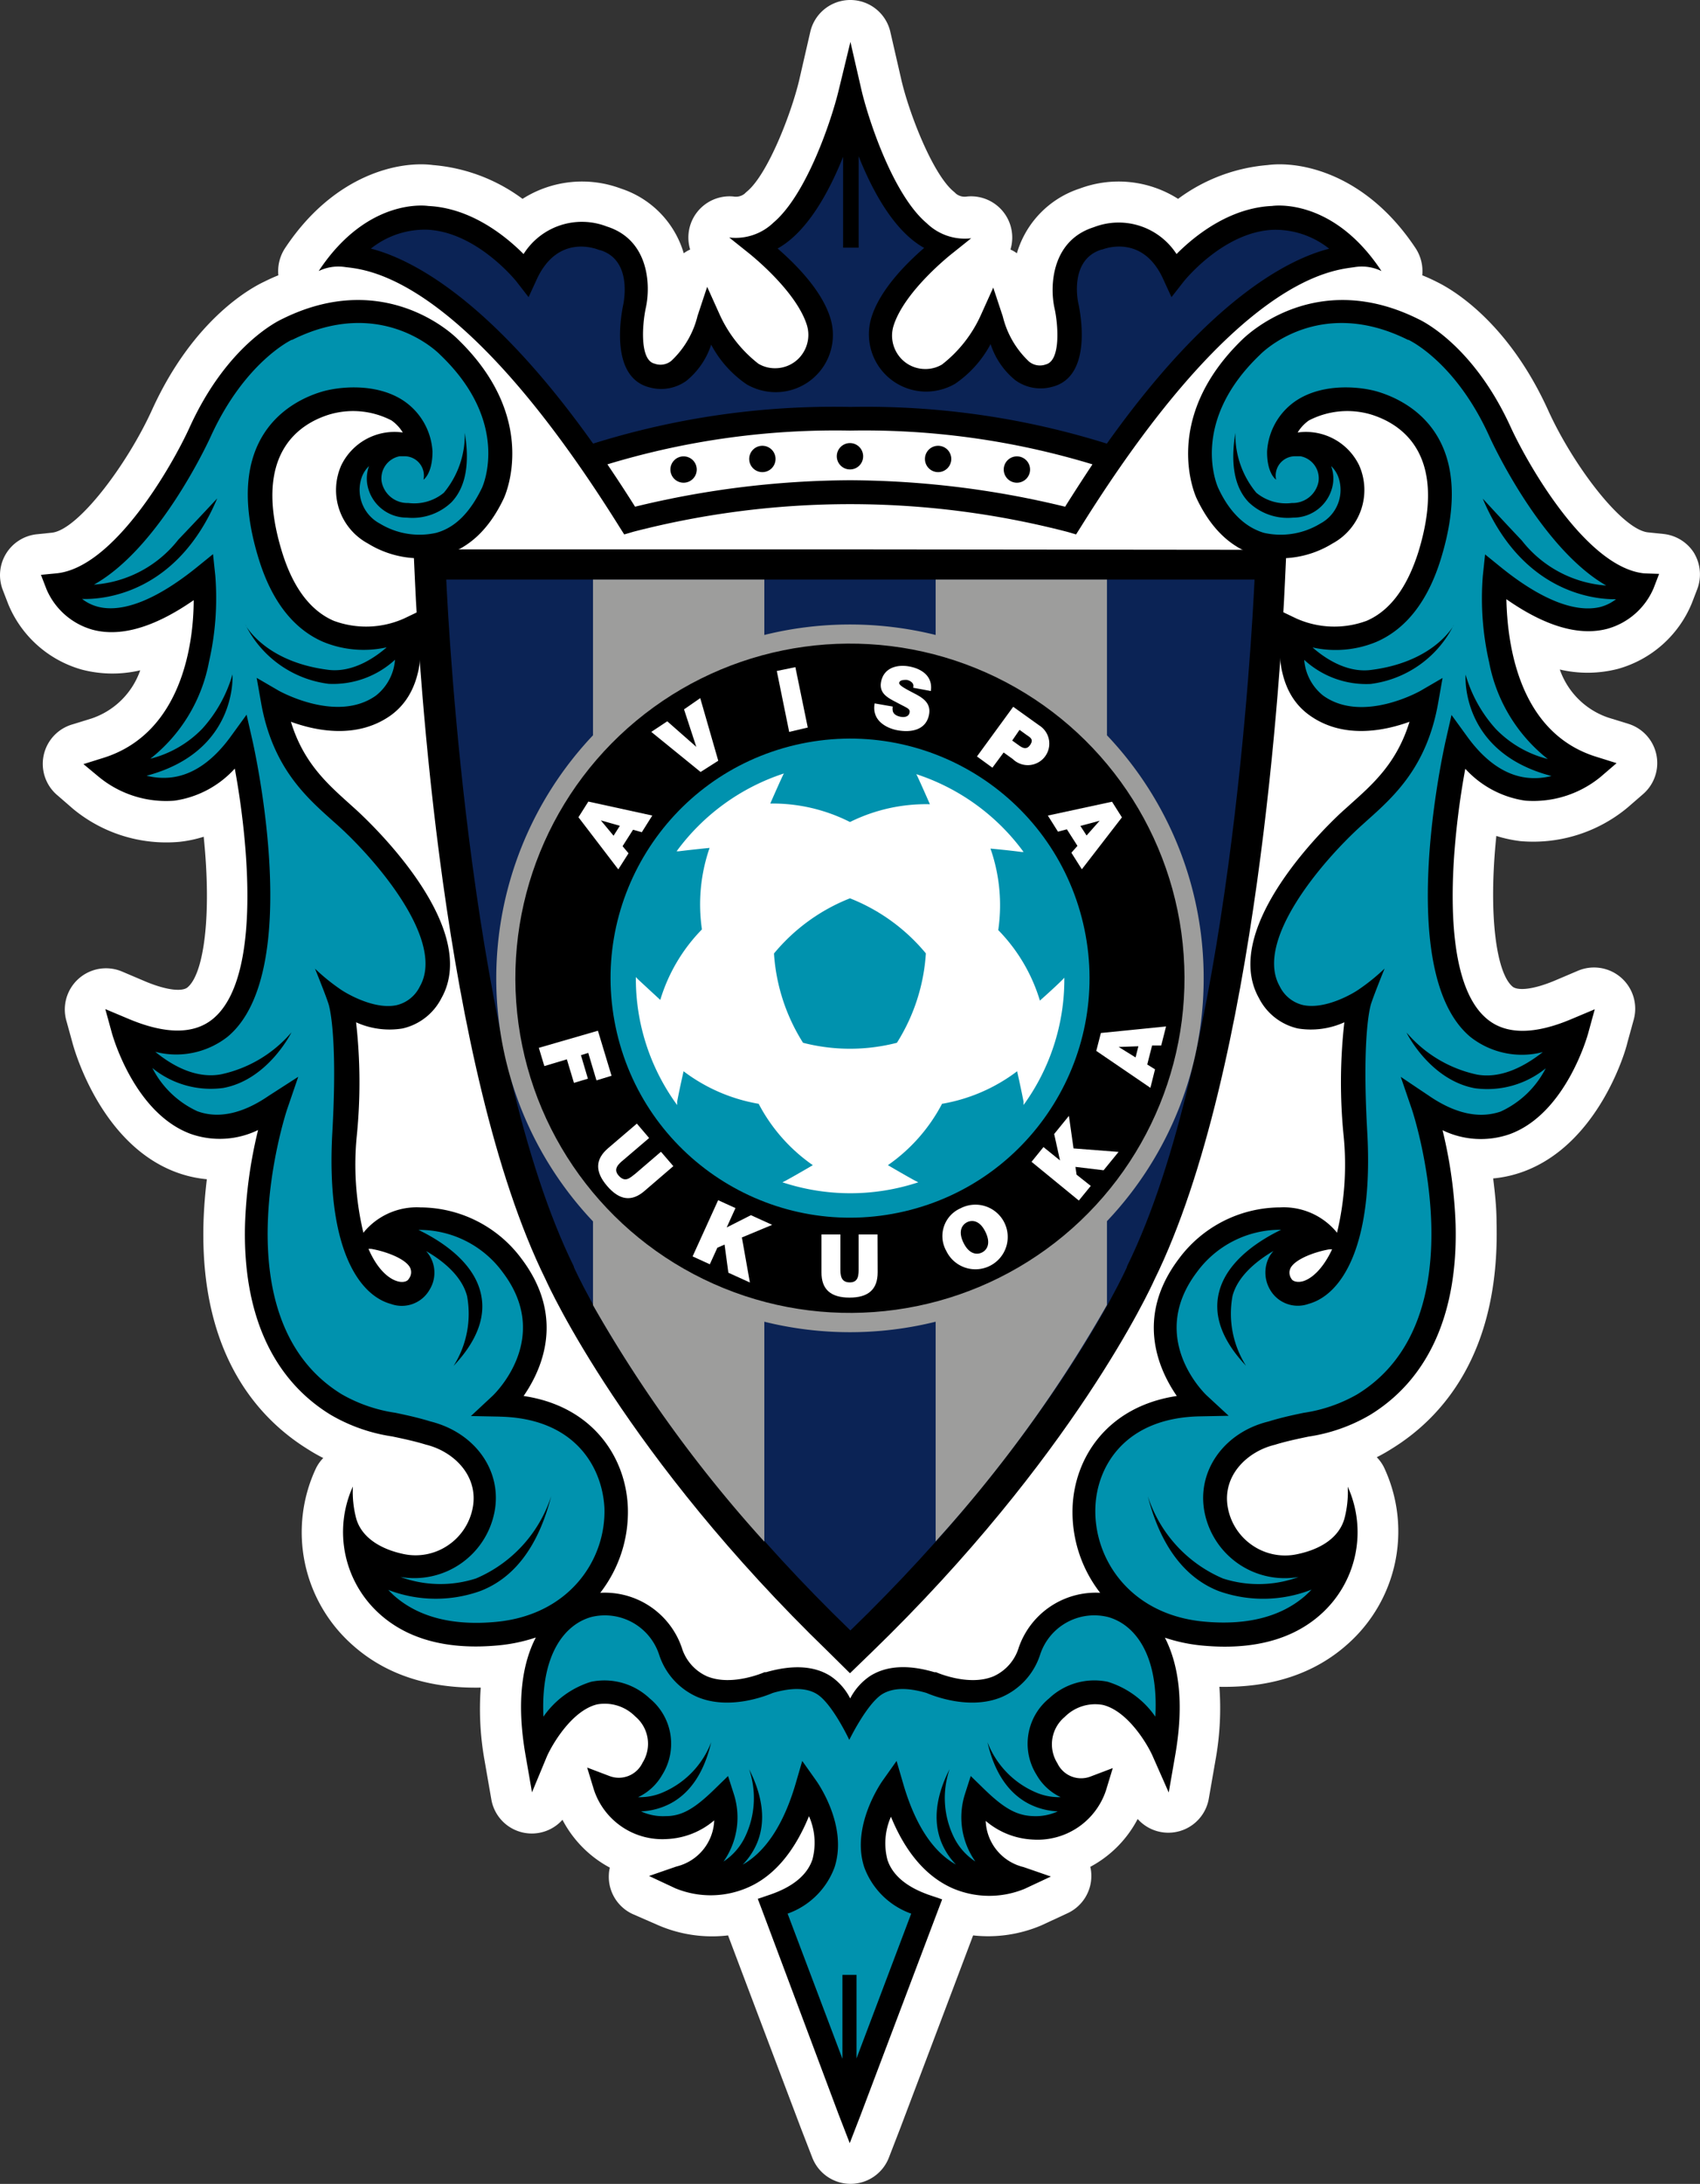
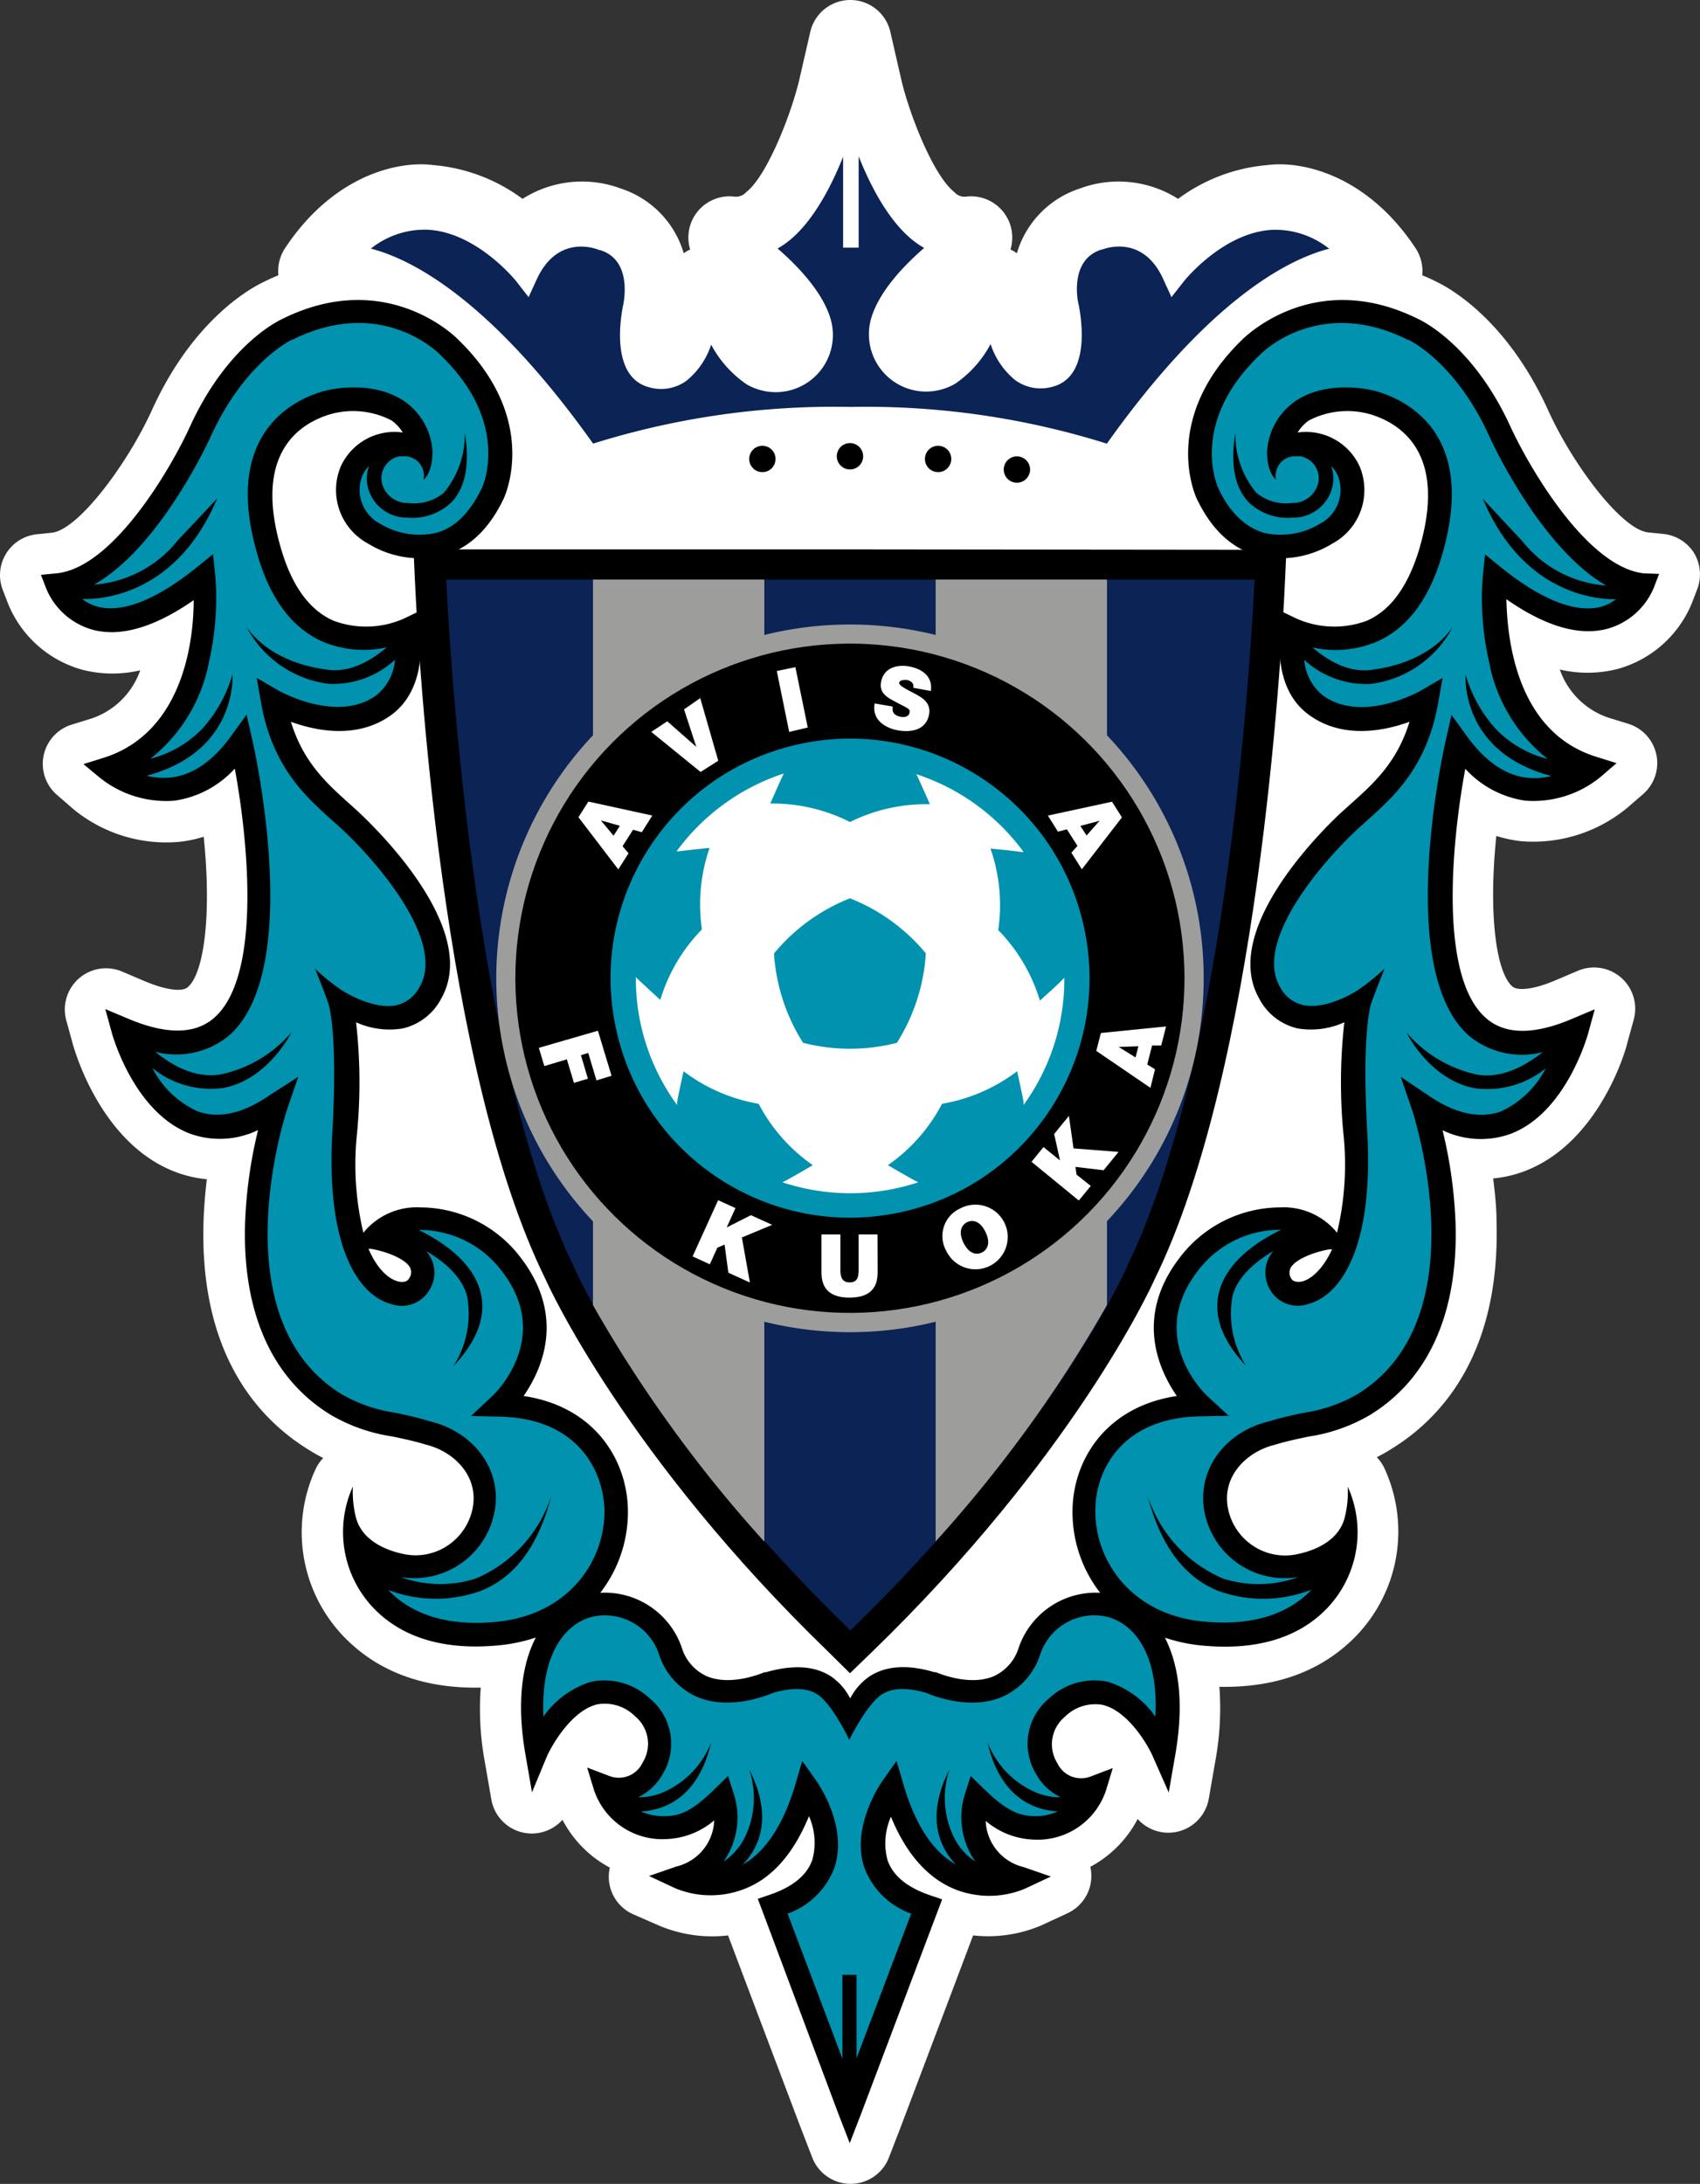
<svg xmlns="http://www.w3.org/2000/svg" xmlns:ns1="http://www.inkscape.org/namespaces/inkscape" xmlns:ns2="http://sodipodi.sourceforge.net/DTD/sodipodi-0.dtd" width="74.369mm" height="95.515mm" viewBox="0 0 74.369 95.515" version="1.1" id="svg14543" ns1:version="1.0.1 (3bc2e813f5, 2020-09-07)" ns2:docname="fukuoka.svg">
  <rect x="0" y="0" width="74.369" height="95.515" fill="#333333" stroke="none" />
  <defs id="defs14537" />
  <ns2:namedview id="base" pagecolor="#ffffff" bordercolor="#666666" borderopacity="1.0" ns1:pageopacity="0.0" ns1:pageshadow="2" ns1:zoom="0.35" ns1:cx="-110.88909" ns1:cy="266.21441" ns1:document-units="mm" ns1:current-layer="layer1" ns1:document-rotation="0" showgrid="false" ns1:window-width="1267" ns1:window-height="728" ns1:window-x="83" ns1:window-y="0" ns1:window-maximized="0" />
  <g ns1:label="Layer 1" ns1:groupmode="layer" id="layer1" transform="translate(-135.173,-77.731)">
    <path class="cls-1" d="m 209.291,101.931 a 1.802,1.802 0 0 0 -1.354,-0.847 l -0.665,-0.069 c -1.147,-0.113 -3.3,-2.955 -4.388,-5.373 -1.852,-4.053 -4.432,-5.388 -4.925,-5.614 l 0.054,0.025 q -0.31,-0.158 -0.621,-0.281 a 1.837,1.837 0 0 0 -0.286,-1.177 c -2.167,-3.275 -5.043,-3.836 -6.486,-3.644 a 7.613,7.613 0 0 0 -3.91,1.477 4.856,4.856 0 0 0 -4.309,-0.448 4.23,4.23 0 0 0 -2.743,2.827 1.601,1.601 0 0 0 -0.281,-0.163 1.802,1.802 0 0 0 -1.891,-2.319 0.611,0.611 0 0 1 -0.492,-0.123 l 0.059,0.064 a 1.477,1.477 0 0 0 -0.177,-0.172 c -0.896,-0.758 -1.911,-3.344 -2.265,-4.841 l -0.492,-2.142 a 1.797,1.797 0 0 0 -3.496,0 l -0.492,2.142 c -0.355,1.477 -1.369,4.083 -2.265,4.841 a 1.477,1.477 0 0 0 -0.177,0.172 l 0.059,-0.064 a 0.611,0.611 0 0 1 -0.492,0.123 1.802,1.802 0 0 0 -1.891,2.319 1.601,1.601 0 0 0 -0.281,0.163 4.23,4.23 0 0 0 -2.743,-2.827 4.856,4.856 0 0 0 -4.309,0.448 7.613,7.613 0 0 0 -3.91,-1.477 c -1.443,-0.192 -4.319,0.369 -6.486,3.644 a 1.837,1.837 0 0 0 -0.286,1.177 q -0.31,0.123 -0.621,0.281 l 0.02,-0.01 c -0.492,0.227 -3.083,1.561 -4.925,5.614 -1.088,2.393 -3.24,5.26 -4.388,5.373 l -0.665,0.069 a 1.797,1.797 0 0 0 -1.477,2.433 l 0.241,0.625 a 4.925,4.925 0 0 0 3.221,2.861 5.309,5.309 0 0 0 2.551,0.03 3.403,3.403 0 0 1 -2.118,2.103 l -0.877,0.271 a 1.797,1.797 0 0 0 -0.65,3.073 l 0.699,0.606 a 6.402,6.402 0 0 0 4.669,1.448 5.496,5.496 0 0 0 1.054,-0.222 c 0.359,3.501 0,6.003 -0.709,6.589 -0.192,0.163 -0.798,0.182 -1.881,-0.276 l -0.985,-0.419 a 1.802,1.802 0 0 0 -2.438,2.132 l 0.281,1.019 c 0.123,0.453 1.305,4.432 4.531,5.629 a 5.235,5.235 0 0 0 1.339,0.305 c -0.074,0.606 -0.128,1.256 -0.148,1.93 -0.153,5.752 2.413,8.554 4.59,9.894 a 7.254,7.254 0 0 0 0.65,0.369 1.738,1.738 0 0 0 -0.325,0.463 6.584,6.584 0 0 0 1.596,7.707 c 1.438,1.29 3.324,1.916 5.619,1.871 a 12.71,12.71 0 0 0 0.172,3.216 l 0.291,1.674 a 1.797,1.797 0 0 0 3.112,0.891 4.989,4.989 0 0 0 2.073,2.093 1.576,1.576 0 0 0 -0.044,0.305 1.797,1.797 0 0 0 1.039,1.724 l 1.138,0.497 a 5.944,5.944 0 0 0 3.038,0.438 c 0.689,1.832 3.186,8.431 3.186,8.431 l 0.492,1.271 a 1.797,1.797 0 0 0 3.364,0 l 0.492,-1.271 c 0,0 2.497,-6.599 3.186,-8.431 a 5.944,5.944 0 0 0 2.984,-0.438 l 1.147,-0.532 a 1.797,1.797 0 0 0 1.039,-1.724 1.576,1.576 0 0 0 -0.044,-0.305 4.989,4.989 0 0 0 2.073,-2.093 1.797,1.797 0 0 0 3.112,-0.891 l 0.291,-1.674 a 12.71,12.71 0 0 0 0.172,-3.216 c 2.295,0.044 4.176,-0.581 5.614,-1.871 a 6.584,6.584 0 0 0 1.596,-7.707 1.738,1.738 0 0 0 -0.325,-0.463 7.254,7.254 0 0 0 0.65,-0.369 c 2.177,-1.339 4.742,-4.142 4.59,-9.894 0,-0.675 -0.074,-1.325 -0.148,-1.93 a 5.235,5.235 0 0 0 1.339,-0.305 c 3.231,-1.197 4.432,-5.176 4.531,-5.629 l 0.281,-1.019 a 1.802,1.802 0 0 0 -2.438,-2.132 l -0.985,0.419 c -1.083,0.458 -1.689,0.438 -1.881,0.276 -0.699,-0.586 -1.069,-3.088 -0.709,-6.589 a 5.91,5.91 0 0 0 1.054,0.227 6.456,6.456 0 0 0 4.669,-1.453 l 0.699,-0.606 a 1.797,1.797 0 0 0 -0.65,-3.073 l -0.877,-0.271 a 3.403,3.403 0 0 1 -2.118,-2.103 5.309,5.309 0 0 0 2.551,-0.03 4.925,4.925 0 0 0 3.221,-2.861 l 0.241,-0.625 a 1.817,1.817 0 0 0 -0.133,-1.566 z" id="path13172" style="fill:#ffffff;stroke-width:0.492" />
    <path d="m 207.104,102.808 c -2.516,-0.251 -5.072,-4.718 -5.846,-6.402 -1.63,-3.57 -3.861,-4.639 -4.043,-4.723 -4.408,-2.191 -7.387,0.621 -7.638,0.842 v 0 c -3.654,3.492 -2.118,6.87 -2.054,7.008 0.64,1.349 1.532,2.187 2.659,2.497 a 4.329,4.329 0 0 0 3.28,-0.527 2.659,2.659 0 0 0 1.172,-3.413 2.585,2.585 0 0 0 -2.694,-1.443 1.758,1.758 0 0 1 0.492,-0.527 3.649,3.649 0 0 1 2.733,-0.256 c 1.335,0.419 3.373,1.753 2.049,6.033 -0.492,1.536 -1.231,2.541 -2.251,2.984 a 4.073,4.073 0 0 1 -3.068,-0.094 l -0.67,-0.32 -0.059,0.744 c -0.143,1.832 0.281,3.073 1.285,3.797 1.477,1.064 3.285,0.689 4.383,0.291 -0.547,1.778 -1.561,2.689 -2.551,3.575 l -0.256,0.231 c -0.571,0.492 -5.54,5.156 -3.777,8.283 a 2.536,2.536 0 0 0 1.704,1.325 3.541,3.541 0 0 0 2.029,-0.271 23.402,23.402 0 0 0 -0.035,4.925 12.804,12.804 0 0 1 -0.286,4.284 l -0.03,-0.044 a 3.004,3.004 0 0 0 -2.462,-1.069 5.54,5.54 0 0 0 -4.432,2.255 c -1.916,2.541 -0.886,4.831 -0.084,5.993 -3.034,0.458 -4.481,2.694 -4.56,4.88 a 5.762,5.762 0 0 0 1.207,3.728 3.565,3.565 0 0 0 -3.561,2.393 2.014,2.014 0 0 1 -1.108,1.261 c -1.093,0.453 -2.497,-0.177 -2.512,-0.182 h -0.035 -0.035 c -1.147,-0.34 -2.093,-0.286 -2.807,0.163 a 2.63,2.63 0 0 0 -0.877,0.985 2.576,2.576 0 0 0 -0.872,-0.985 c -0.714,-0.448 -1.66,-0.492 -2.807,-0.163 h -0.035 -0.035 c 0,0 -1.418,0.635 -2.512,0.182 a 2.014,2.014 0 0 1 -1.108,-1.261 3.561,3.561 0 0 0 -3.565,-2.393 5.762,5.762 0 0 0 1.207,-3.728 c -0.079,-2.187 -1.527,-4.432 -4.56,-4.88 0.803,-1.162 1.832,-3.447 -0.084,-5.993 a 5.535,5.535 0 0 0 -4.432,-2.255 3.004,3.004 0 0 0 -2.462,1.069 l -0.03,0.044 a 12.804,12.804 0 0 1 -0.286,-4.284 23.402,23.402 0 0 0 -0.035,-4.925 3.541,3.541 0 0 0 2.029,0.271 2.536,2.536 0 0 0 1.704,-1.325 c 1.763,-3.127 -3.201,-7.766 -3.777,-8.283 l -0.256,-0.231 c -0.985,-0.886 -2.004,-1.797 -2.551,-3.575 1.098,0.399 2.901,0.773 4.383,-0.291 0.985,-0.724 1.428,-1.97 1.285,-3.797 l -0.059,-0.744 -0.67,0.32 a 4.073,4.073 0 0 1 -3.068,0.094 c -1.019,-0.443 -1.773,-1.448 -2.251,-2.984 -1.325,-4.28 0.714,-5.614 2.049,-6.033 a 3.649,3.649 0 0 1 2.733,0.256 1.758,1.758 0 0 1 0.492,0.527 2.585,2.585 0 0 0 -2.694,1.443 2.659,2.659 0 0 0 1.172,3.413 4.329,4.329 0 0 0 3.28,0.527 c 1.128,-0.31 2.019,-1.147 2.659,-2.497 0.064,-0.138 1.601,-3.516 -2.054,-7.008 v 0 c -0.227,-0.222 -3.231,-3.034 -7.638,-0.842 -0.182,0.084 -2.413,1.152 -4.043,4.723 -0.773,1.704 -3.329,6.171 -5.846,6.402 l -0.665,0.064 0.241,0.625 a 3.103,3.103 0 0 0 2.009,1.773 c 1.236,0.335 2.723,-0.103 4.432,-1.29 0,1.842 -0.492,5.806 -3.94,6.894 l -0.882,0.276 0.675,0.561 a 4.634,4.634 0 0 0 3.3,1.039 4.403,4.403 0 0 0 2.645,-1.404 c 0.586,3.162 1.187,9.155 -0.941,10.933 -0.832,0.699 -2.093,0.699 -3.738,0 l -0.985,-0.414 0.281,1.024 c 0.039,0.143 0.985,3.516 3.447,4.432 a 3.836,3.836 0 0 0 2.955,-0.167 20.063,20.063 0 0 0 -0.571,4.137 c -0.103,3.876 1.192,6.752 3.738,8.313 a 7.481,7.481 0 0 0 2.694,0.95 c 0.492,0.103 0.985,0.207 1.477,0.359 v 0 0 c 1.211,0.291 2.339,1.369 2.044,2.802 a 2.546,2.546 0 0 1 -1.093,1.615 2.521,2.521 0 0 1 -1.921,0.369 c -0.985,-0.207 -1.827,-0.704 -2.073,-1.546 a 4.575,4.575 0 0 1 -0.148,-1.408 4.816,4.816 0 0 0 1.182,5.585 c 1.261,1.128 3.024,1.566 5.176,1.364 a 7.259,7.259 0 0 0 1.645,-0.345 c -0.591,1.138 -0.852,2.802 -0.458,5.097 l 0.291,1.674 0.65,-1.566 c 0.241,-0.547 1.108,-2.019 2.201,-2.28 a 1.876,1.876 0 0 1 1.665,0.527 1.556,1.556 0 0 1 0.32,2.024 1.147,1.147 0 0 1 -1.438,0.586 l -0.985,-0.374 0.3,0.985 a 3.152,3.152 0 0 0 3.186,2.142 3.413,3.413 0 0 0 2.073,-0.818 2.162,2.162 0 0 1 -1.655,2.019 l -1.197,0.414 1.147,0.537 a 4.058,4.058 0 0 0 3.181,-0.035 c 1.133,-0.492 2.029,-1.556 2.669,-3.117 a 2.861,2.861 0 0 1 0.153,1.886 c -0.227,0.689 -0.867,1.216 -1.901,1.561 l -0.492,0.167 0.187,0.492 3.344,8.923 0.492,1.271 0.492,-1.271 3.364,-8.899 0.187,-0.492 -0.492,-0.167 c -1.034,-0.345 -1.674,-0.872 -1.901,-1.561 a 2.861,2.861 0 0 1 0.153,-1.886 c 0.64,1.561 1.536,2.605 2.669,3.117 a 4.058,4.058 0 0 0 3.181,0.035 l 1.147,-0.537 -1.197,-0.414 a 2.162,2.162 0 0 1 -1.655,-2.019 3.413,3.413 0 0 0 2.073,0.817 3.152,3.152 0 0 0 3.186,-2.142 l 0.3,-0.985 -0.985,0.374 a 1.147,1.147 0 0 1 -1.438,-0.586 1.556,1.556 0 0 1 0.32,-2.024 1.876,1.876 0 0 1 1.665,-0.527 c 1.093,0.261 1.97,1.733 2.201,2.28 l 0.685,1.551 0.291,-1.674 c 0.394,-2.295 0.133,-3.94 -0.458,-5.097 a 7.215,7.215 0 0 0 1.64,0.345 c 2.152,0.202 3.915,-0.236 5.176,-1.364 a 4.816,4.816 0 0 0 1.182,-5.585 4.575,4.575 0 0 1 -0.148,1.408 c -0.246,0.842 -1.064,1.339 -2.073,1.546 a 2.521,2.521 0 0 1 -1.921,-0.369 2.546,2.546 0 0 1 -1.093,-1.615 c -0.295,-1.433 0.832,-2.512 2.044,-2.802 v 0 0 c 0.492,-0.153 0.985,-0.256 1.477,-0.359 a 7.481,7.481 0 0 0 2.694,-0.95 c 2.546,-1.561 3.841,-4.432 3.738,-8.313 a 20.063,20.063 0 0 0 -0.571,-4.137 3.836,3.836 0 0 0 2.955,0.167 c 2.433,-0.901 3.383,-4.275 3.423,-4.432 l 0.281,-1.024 -0.985,0.414 c -1.645,0.704 -2.906,0.704 -3.738,0 -2.127,-1.778 -1.527,-7.771 -0.941,-10.933 a 4.403,4.403 0 0 0 2.62,1.394 4.634,4.634 0 0 0 3.3,-1.039 l 0.699,-0.601 -0.881,-0.276 c -3.447,-1.064 -3.9,-5.028 -3.94,-6.894 1.699,1.187 3.186,1.625 4.432,1.29 a 3.103,3.103 0 0 0 2.009,-1.773 l 0.241,-0.625 z m -54.048,30.853 c -0.064,0.128 -0.276,0.172 -0.492,0.108 -0.389,-0.108 -0.886,-0.527 -1.271,-1.418 h 0.108 c 0.586,0.094 1.507,0.414 1.714,0.827 a 0.458,0.458 0 0 1 -0.059,0.483 z m 39.106,0.108 c -0.231,0.064 -0.443,0 -0.492,-0.108 a 0.458,0.458 0 0 1 -0.044,-0.463 c 0.207,-0.414 1.128,-0.734 1.714,-0.827 h 0.108 c -0.409,0.872 -0.901,1.29 -1.285,1.399 z" id="path13174" style="stroke-width:0.492" />
    <path d="M 193.482,101.468 Z" id="path13176" style="stroke-width:0.492" />
    <path d="M 151.254,101.483 Z" id="path13178" style="stroke-width:0.492" />
    <path class="cls-2" d="m 200.047,99.548 c 0,0 0.872,0.95 1.699,1.822 a 5.156,5.156 0 0 0 3.693,1.97 c -2.866,-1.645 -5.013,-6.299 -5.112,-6.525 -1.477,-3.265 -3.516,-4.211 -3.536,-4.22 h -0.025 c -3.876,-1.935 -6.363,0.537 -6.466,0.645 v 0 0 c -3.103,2.955 -1.886,5.717 -1.837,5.826 0.492,1.069 1.182,1.724 2.004,1.97 a 3.329,3.329 0 0 0 2.462,-0.404 v 0 0 a 1.669,1.669 0 0 0 0.768,-2.098 1.33,1.33 0 0 0 -0.291,-0.419 1.601,1.601 0 0 1 0.079,0.778 1.753,1.753 0 0 1 -1.748,1.477 2.462,2.462 0 0 1 -1.935,-0.67 c -0.616,-0.64 -0.813,-1.66 -0.586,-3.038 a 3.974,3.974 0 0 0 0.916,2.62 2.039,2.039 0 0 0 1.556,0.448 1.147,1.147 0 0 0 1.167,-0.941 0.985,0.985 0 0 0 -0.788,-1.103 h -0.256 a 0.847,0.847 0 0 0 -0.813,1.024 c 0,0 -0.404,-0.261 -0.394,-1.236 a 2.876,2.876 0 0 1 1.28,-2.226 c 1.226,-0.803 2.891,-0.596 3.6,-0.374 1.364,0.424 4.368,1.97 2.718,7.313 -0.566,1.832 -1.512,3.048 -2.812,3.615 a 4.649,4.649 0 0 1 -2.797,0.246 c 0.468,0.414 1.448,1.123 2.546,0.985 2.403,-0.3 3.359,-1.536 3.585,-1.881 a 0.581,0.581 0 0 1 0.054,-0.094 l -0.054,0.094 a 4.723,4.723 0 0 1 -3.59,2.492 3.999,3.999 0 0 1 -2.906,-1.054 2.211,2.211 0 0 0 0.832,1.566 c 1.719,1.231 4.24,-0.202 4.265,-0.217 l 0.955,-0.556 -0.192,1.088 c -0.492,2.807 -1.945,4.102 -3.107,5.141 l -0.256,0.231 c -1.724,1.561 -4.688,5.043 -3.57,7.023 a 1.522,1.522 0 0 0 1.019,0.822 c 1.069,0.227 2.384,-0.64 2.393,-0.65 a 8.786,8.786 0 0 0 1.177,-0.946 c 0,0 -0.463,1.138 -0.591,1.541 0,0 -0.419,1.182 -0.167,5.624 0.276,4.925 -1.098,7.096 -2.566,7.5 a 1.399,1.399 0 0 1 -1.689,-0.625 1.477,1.477 0 0 1 -0.049,-1.399 1.477,1.477 0 0 1 0.202,-0.291 c -0.739,0.433 -1.566,1.103 -1.793,1.97 a 4.26,4.26 0 0 0 0.591,3.053 c -1.039,-1.103 -1.438,-2.182 -1.182,-3.211 0.345,-1.404 1.822,-2.305 2.718,-2.738 h -0.064 a 4.521,4.521 0 0 0 -3.625,1.857 c -2.182,2.891 0.355,5.328 0.463,5.417 l 0.931,0.862 -1.266,0.025 c -3.265,0.064 -4.501,2.182 -4.565,3.979 -0.084,2.26 1.527,4.703 4.757,4.998 1.861,0.172 3.344,-0.202 4.403,-1.113 a 4.078,4.078 0 0 0 0.295,-0.286 5.791,5.791 0 0 1 -4.058,0.064 c -1.477,-0.576 -2.546,-1.97 -3.103,-4.147 a 5.88,5.88 0 0 0 3.285,3.595 5.077,5.077 0 0 0 3.309,-0.064 3.575,3.575 0 0 1 -4.107,-2.807 c -0.369,-1.802 0.832,-3.516 2.792,-3.994 0.522,-0.163 1.039,-0.276 1.536,-0.379 a 6.658,6.658 0 0 0 2.344,-0.808 v 0 0 c 5.417,-3.314 2.428,-12.361 2.398,-12.449 l -0.492,-1.438 1.261,0.847 c 1.157,0.783 2.201,0.985 3.112,0.67 a 4.166,4.166 0 0 0 1.97,-1.891 4.048,4.048 0 0 1 -3.103,0.872 c -1.926,-0.355 -2.955,-2.349 -2.984,-2.433 a 5.589,5.589 0 0 0 3.083,1.837 c 0.891,0.158 1.866,-0.192 2.876,-0.985 a 3.639,3.639 0 0 1 -3.171,-0.665 c -3.354,-2.807 -1.167,-12.563 -1.074,-12.976 l 0.251,-1.103 0.665,0.916 c 0.788,1.098 1.674,1.714 2.625,1.827 a 3.004,3.004 0 0 0 1.083,-0.074 c -3.989,-1.039 -3.762,-4.378 -3.757,-4.432 a 6.008,6.008 0 0 0 1.32,2.374 4.787,4.787 0 0 0 2.275,1.315 7.052,7.052 0 0 1 -2.566,-4.235 12.513,12.513 0 0 1 -0.276,-3.777 l 0.099,-0.936 0.729,0.591 c 1.738,1.399 3.226,1.97 4.309,1.709 a 1.921,1.921 0 0 0 0.689,-0.34 c -0.985,0.015 -4.107,-0.315 -5.826,-4.393 z" id="path13180" style="fill:#0092ae;stroke-width:0.492" />
    <path class="cls-2" d="m 157.04,139.688 -1.266,-0.025 0.931,-0.867 c 0.108,-0.099 2.645,-2.536 0.463,-5.417 a 4.521,4.521 0 0 0 -3.625,-1.857 h -0.064 c 0.896,0.433 2.374,1.335 2.718,2.738 0.256,1.029 -0.143,2.108 -1.182,3.211 a 4.26,4.26 0 0 0 0.591,-3.053 c -0.227,-0.877 -1.054,-1.546 -1.793,-1.97 a 1.413,1.413 0 0 1 0.153,1.689 1.399,1.399 0 0 1 -1.689,0.625 c -1.477,-0.404 -2.842,-2.585 -2.566,-7.5 0.251,-4.432 -0.167,-5.624 -0.167,-5.624 -0.128,-0.404 -0.591,-1.541 -0.591,-1.541 a 8.786,8.786 0 0 0 1.177,0.946 c 0,0 1.325,0.877 2.393,0.65 a 1.522,1.522 0 0 0 1.019,-0.822 c 1.118,-1.97 -1.847,-5.461 -3.57,-7.023 l -0.271,-0.241 c -1.162,-1.039 -2.61,-2.334 -3.107,-5.141 l -0.192,-1.088 0.955,0.556 c 0,0 2.546,1.448 4.265,0.217 a 2.211,2.211 0 0 0 0.832,-1.566 3.999,3.999 0 0 1 -2.906,1.054 4.723,4.723 0 0 1 -3.59,-2.492 l -0.054,-0.094 a 0.581,0.581 0 0 1 0.054,0.094 c 0.227,0.345 1.182,1.581 3.585,1.881 1.098,0.133 2.078,-0.576 2.546,-0.985 a 4.649,4.649 0 0 1 -2.782,-0.241 c -1.3,-0.566 -2.246,-1.783 -2.812,-3.615 -1.65,-5.324 1.354,-6.894 2.718,-7.313 0.709,-0.222 2.379,-0.428 3.6,0.374 a 2.876,2.876 0 0 1 1.28,2.226 c 0,0.985 -0.394,1.236 -0.394,1.236 a 0.847,0.847 0 0 0 -0.813,-1.024 h -0.231 a 0.985,0.985 0 0 0 -0.788,1.103 1.147,1.147 0 0 0 1.167,0.941 2.039,2.039 0 0 0 1.556,-0.448 3.974,3.974 0 0 0 0.916,-2.62 c 0.227,1.379 0.029,2.398 -0.586,3.038 a 2.462,2.462 0 0 1 -1.935,0.67 1.753,1.753 0 0 1 -1.748,-1.477 1.601,1.601 0 0 1 0.079,-0.778 1.33,1.33 0 0 0 -0.291,0.419 1.669,1.669 0 0 0 0.768,2.098 v 0 0 a 3.329,3.329 0 0 0 2.462,0.404 c 0.827,-0.227 1.477,-0.882 2.004,-1.97 0.049,-0.108 1.266,-2.866 -1.837,-5.826 v 0 0 c -0.103,-0.108 -2.59,-2.581 -6.466,-0.645 h -0.025 c 0,0 -2.044,0.955 -3.536,4.22 -0.103,0.227 -2.246,4.88 -5.112,6.486 a 5.156,5.156 0 0 0 3.693,-1.97 c 0.817,-0.852 1.699,-1.802 1.699,-1.802 -1.719,4.078 -4.841,4.432 -5.91,4.398 a 1.921,1.921 0 0 0 0.689,0.34 c 1.083,0.281 2.571,-0.31 4.309,-1.709 l 0.729,-0.591 0.099,0.936 a 12.513,12.513 0 0 1 -0.276,3.777 7.052,7.052 0 0 1 -2.566,4.235 4.787,4.787 0 0 0 2.275,-1.315 6.008,6.008 0 0 0 1.32,-2.374 c 0,0.035 0.231,3.373 -3.757,4.432 a 3.004,3.004 0 0 0 1.083,0.074 c 0.95,-0.113 1.837,-0.729 2.625,-1.827 l 0.665,-0.916 0.251,1.103 c 0.094,0.414 2.28,10.169 -1.074,12.976 a 3.639,3.639 0 0 1 -3.171,0.665 c 0.985,0.803 1.97,1.152 2.876,0.985 a 5.589,5.589 0 0 0 3.083,-1.837 c -0.044,0.084 -1.059,2.078 -2.984,2.433 a 4.048,4.048 0 0 1 -3.103,-0.872 4.166,4.166 0 0 0 1.97,1.891 c 0.911,0.335 1.97,0.113 3.112,-0.67 l 1.3,-0.837 -0.492,1.438 c -0.029,0.089 -3.014,9.135 2.398,12.449 v 0 0 a 6.658,6.658 0 0 0 2.344,0.808 c 0.492,0.103 1.014,0.217 1.536,0.379 1.97,0.492 3.162,2.191 2.792,3.994 a 3.575,3.575 0 0 1 -4.107,2.807 5.077,5.077 0 0 0 3.309,0.064 5.88,5.88 0 0 0 3.285,-3.595 c -0.556,2.177 -1.601,3.57 -3.103,4.147 a 5.791,5.791 0 0 1 -4.023,-0.049 4.078,4.078 0 0 0 0.295,0.286 c 1.059,0.911 2.541,1.285 4.403,1.113 3.231,-0.295 4.841,-2.738 4.757,-4.998 -0.099,-1.797 -1.315,-3.915 -4.58,-3.979 z" id="path13182" style="fill:#0092ae;stroke-width:0.492" />
    <path class="cls-2" d="m 183.628,148.449 a 2.492,2.492 0 0 0 -2.955,1.655 3.038,3.038 0 0 1 -1.684,1.852 c -1.399,0.581 -2.999,-0.059 -3.285,-0.182 -0.842,-0.246 -1.477,-0.227 -1.94,0.054 -0.675,0.428 -1.438,1.999 -1.438,1.999 0,0 -0.734,-1.571 -1.408,-1.999 -0.448,-0.281 -1.098,-0.3 -1.94,-0.054 -0.286,0.123 -1.886,0.763 -3.285,0.182 a 3.038,3.038 0 0 1 -1.684,-1.852 2.497,2.497 0 0 0 -2.955,-1.655 c -1.167,0.315 -2.236,1.63 -2.108,4.363 a 3.94,3.94 0 0 1 2.088,-1.527 2.886,2.886 0 0 1 2.561,0.729 2.561,2.561 0 0 1 0.552,3.334 2.388,2.388 0 0 1 -1.059,0.985 2.546,2.546 0 0 0 1.143,-0.236 3.905,3.905 0 0 0 2.054,-2.167 c -0.305,1.305 -0.901,2.206 -1.773,2.674 a 3.043,3.043 0 0 1 -1.295,0.35 2.29,2.29 0 0 0 1.083,0.207 c 0.709,0 1.266,-0.335 2.132,-1.177 l 0.591,-0.576 0.251,0.783 a 3.354,3.354 0 0 1 -0.448,2.955 2.659,2.659 0 0 0 0.941,-1.079 3.905,3.905 0 0 0 0.177,-2.955 c 0.606,1.192 0.729,2.265 0.364,3.186 a 3.053,3.053 0 0 1 -0.645,0.985 c 0.985,-0.552 1.783,-1.733 2.31,-3.521 l 0.295,-1.014 0.611,0.862 c 0.059,0.084 1.394,1.97 0.803,3.787 a 3.398,3.398 0 0 1 -2.054,2.029 l 2.398,6.348 v -3.669 h 0.616 v 3.654 l 2.393,-6.333 a 3.398,3.398 0 0 1 -2.054,-2.029 c -0.591,-1.793 0.744,-3.703 0.803,-3.787 l 0.611,-0.862 0.295,1.014 c 0.522,1.783 1.295,2.955 2.3,3.516 a 3.073,3.073 0 0 1 -0.64,-0.985 c -0.364,-0.921 -0.241,-1.994 0.364,-3.186 a 3.905,3.905 0 0 0 0.177,2.955 2.664,2.664 0 0 0 0.95,1.083 3.354,3.354 0 0 1 -0.453,-2.955 l 0.251,-0.783 0.591,0.576 c 0.867,0.842 1.423,1.152 2.132,1.177 a 2.29,2.29 0 0 0 1.083,-0.207 3.063,3.063 0 0 1 -1.3,-0.35 c -0.872,-0.468 -1.477,-1.369 -1.773,-2.674 a 3.905,3.905 0 0 0 2.054,2.167 2.566,2.566 0 0 0 1.147,0.236 2.388,2.388 0 0 1 -1.059,-0.985 2.561,2.561 0 0 1 0.552,-3.334 2.886,2.886 0 0 1 2.561,-0.729 3.94,3.94 0 0 1 2.088,1.527 c 0.153,-2.733 -0.916,-4.048 -2.088,-4.363 z" id="path13184" style="fill:#0092ae;stroke-width:0.492" />
-     <path d="m 190.808,86.739 c -1.891,0.089 -3.413,1.344 -4.166,2.103 a 3.014,3.014 0 0 0 -3.625,-1.172 c -1.842,0.586 -1.926,2.566 -1.714,3.536 0.158,0.699 0.286,2.29 -0.374,2.462 a 0.749,0.749 0 0 1 -0.739,-0.123 4.004,4.004 0 0 1 -1.147,-1.97 l -0.419,-1.266 -0.542,1.202 a 5.708,5.708 0 0 1 -1.699,2.162 1.408,1.408 0 0 1 -0.729,0.197 1.443,1.443 0 0 1 -1.029,-0.424 1.477,1.477 0 0 1 -0.428,-1.034 1.477,1.477 0 0 1 0.069,-0.443 c 0.492,-1.541 2.561,-3.152 2.58,-3.167 l 0.813,-0.65 a 2.384,2.384 0 0 1 -1.935,-0.65 c -1.477,-1.236 -2.551,-4.521 -2.856,-5.796 l -0.492,-2.142 -0.512,2.108 c -0.305,1.275 -1.394,4.56 -2.856,5.796 a 2.384,2.384 0 0 1 -1.935,0.65 l 0.813,0.65 c 0,0 2.088,1.625 2.581,3.167 a 1.477,1.477 0 0 1 0.069,0.443 1.477,1.477 0 0 1 -0.428,1.034 1.443,1.443 0 0 1 -1.029,0.424 1.408,1.408 0 0 1 -0.729,-0.197 5.708,5.708 0 0 1 -1.699,-2.162 l -0.542,-1.202 -0.419,1.266 a 4.004,4.004 0 0 1 -1.147,1.97 0.749,0.749 0 0 1 -0.739,0.123 c -0.66,-0.158 -0.532,-1.748 -0.374,-2.462 0.212,-0.985 0.128,-2.955 -1.714,-3.536 a 3.014,3.014 0 0 0 -3.639,1.207 c -0.753,-0.758 -2.275,-2.014 -4.166,-2.103 0,0 -2.63,-0.433 -4.797,2.846 a 1.97,1.97 0 0 1 1.143,-0.177 c 0.882,0.118 5.058,0.236 12.011,11.361 l 0.212,0.335 0.384,-0.113 a 37.851,37.851 0 0 1 18.999,0 l 0.384,0.113 0.212,-0.335 c 6.949,-11.125 11.125,-11.218 12.006,-11.361 a 1.97,1.97 0 0 1 1.143,0.177 c -2.167,-3.28 -4.797,-2.846 -4.797,-2.846 z" id="path13186" style="stroke-width:0.492" />
    <path class="cls-3" d="m 172.356,95.529 a 35.221,35.221 0 0 1 11.238,1.605 c 4.521,-6.358 7.968,-8.076 9.726,-8.525 a 3.782,3.782 0 0 0 -2.462,-0.827 c -2.182,0.098 -3.89,2.246 -3.905,2.265 l -0.532,0.68 -0.359,-0.783 c -0.872,-1.935 -2.492,-1.369 -2.669,-1.3 h -0.025 v 0 c -1.418,0.433 -1.044,2.246 -1.029,2.315 0.074,0.335 0.685,3.245 -1.147,3.693 a 1.891,1.891 0 0 1 -1.601,-0.291 3.383,3.383 0 0 1 -1.083,-1.581 4.856,4.856 0 0 1 -1.556,1.738 v 0 a 2.551,2.551 0 0 1 -1.266,0.34 2.507,2.507 0 0 1 -2.384,-3.265 c 0.384,-1.211 1.522,-2.344 2.3,-3.019 -1.3,-0.719 -2.251,-2.462 -2.866,-4.009 v 3.999 h -0.68 v -3.974 c -0.616,1.536 -1.566,3.29 -2.866,4.009 0.778,0.675 1.916,1.807 2.3,3.019 a 2.502,2.502 0 0 1 -2.384,3.265 2.551,2.551 0 0 1 -1.266,-0.34 v 0 a 4.856,4.856 0 0 1 -1.556,-1.738 3.383,3.383 0 0 1 -1.083,1.581 1.891,1.891 0 0 1 -1.601,0.291 c -1.832,-0.448 -1.221,-3.359 -1.147,-3.693 0,-0.069 0.389,-1.881 -1.029,-2.315 v 0 h -0.025 c -0.251,-0.103 -1.847,-0.66 -2.743,1.275 l -0.359,0.783 -0.532,-0.685 c 0,0 -1.724,-2.167 -3.905,-2.265 a 3.782,3.782 0 0 0 -2.462,0.827 c 1.753,0.453 5.2,2.172 9.721,8.529 a 35.221,35.221 0 0 1 11.238,-1.605 z" id="path13188" style="fill:#0b2355;stroke-width:0.492" />
    <path class="cls-1" d="m 181.767,99.892 a 40.343,40.343 0 0 0 -9.411,-1.157 v 0 a 40.343,40.343 0 0 0 -9.401,1.157 q -0.621,-0.985 -1.211,-1.852 a 34.339,34.339 0 0 1 10.613,-1.477 v 0 a 34.33,34.33 0 0 1 10.608,1.477 q -0.576,0.867 -1.197,1.852 z" id="path13190" style="fill:#ffffff;stroke-width:0.492" />
    <path d="m 168.524,98.38 a 0.576,0.576 0 1 1 0.576,-0.576 0.576,0.576 0 0 1 -0.576,0.576 z" id="path13192" style="stroke-width:0.492" />
-     <path d="m 165.077,98.843 a 0.576,0.576 0 1 1 0.576,-0.571 0.576,0.576 0 0 1 -0.576,0.571 z" id="path13194" style="stroke-width:0.492" />
    <path d="m 172.356,98.262 a 0.576,0.576 0 1 1 0.576,-0.576 0.571,0.571 0 0 1 -0.576,0.576 z" id="path13196" style="stroke-width:0.492" />
    <path d="m 176.212,98.38 a 0.576,0.576 0 1 0 -0.576,-0.576 0.576,0.576 0 0 0 0.576,0.576 z" id="path13198" style="stroke-width:0.492" />
    <path d="m 179.659,98.843 a 0.576,0.576 0 1 0 -0.576,-0.571 0.576,0.576 0 0 0 0.576,0.571 z" id="path13200" style="stroke-width:0.492" />
    <path d="m 172.356,101.759 h -19.093 l 0.064,1.394 c 0.158,3.487 1.187,21.358 5.713,30.533 v 0 c 0.138,0.31 3.521,7.737 12.39,16.31 l 0.926,0.916 0.926,-0.896 c 8.864,-8.574 12.252,-16 12.39,-16.31 v 0 c 4.526,-9.189 5.555,-27.061 5.713,-30.533 l 0.064,-1.394 z" id="path13202" style="stroke-width:0.492" />
    <path class="cls-3" d="m 172.356,103.079 h 17.699 c -0.113,2.408 -1.093,20.92 -5.58,30.04 v 0.025 0 c -0.133,0.305 -3.447,7.525 -12.1,15.897 -8.662,-8.372 -11.967,-15.591 -12.1,-15.897 v 0 -0.025 c -4.486,-9.106 -5.466,-27.617 -5.58,-30.04 z" id="path13204" style="fill:#0b2355;stroke-width:0.492" />
    <path class="cls-4" d="m 187.829,120.517 a 15.409,15.409 0 0 0 -4.23,-10.627 v -6.811 h -7.495 v 2.423 a 15.562,15.562 0 0 0 -7.495,0 v -2.423 h -7.495 v 6.811 a 15.468,15.468 0 0 0 0,21.26 v 3.664 a 58.347,58.347 0 0 0 7.495,10.342 v -9.618 a 15.562,15.562 0 0 0 7.495,0 v 9.608 a 58.347,58.347 0 0 0 7.495,-10.342 v -3.664 A 15.414,15.414 0 0 0 187.829,120.517 Z" id="path13206" style="fill:#9d9d9c;stroke-width:0.492" />
    <circle cx="-46.603" cy="205.081" r="14.636" transform="rotate(-67.84)" id="circle13208" style="stroke-width:0.492" />
    <path class="cls-1" d="m 160.478,113.474 0.433,-0.685 2.797,0.611 -0.458,0.729 -0.384,-0.108 -0.458,0.719 0.261,0.31 -0.448,0.704 z m 1.812,0.374 -0.832,-0.236 v 0 l 0.556,0.67 z" id="path13210" style="fill:#ffffff;stroke-width:0.492" />
    <path class="cls-1" d="m 166.594,111.002 -0.773,0.492 -2.157,-1.753 0.699,-0.463 1.271,1.118 v 0 l -0.537,-1.64 0.709,-0.492 z" id="path13212" style="fill:#ffffff;stroke-width:0.492" />
    <path class="cls-1" d="m 169.155,107.077 0.813,-0.167 0.542,2.64 -0.813,0.192 z" id="path13214" style="fill:#ffffff;stroke-width:0.492" />
    <path class="cls-1" d="m 174.227,108.633 a 0.561,0.561 0 0 0 0,0.182 c 0.03,0.167 0.197,0.236 0.35,0.266 0.153,0.03 0.35,0 0.384,-0.177 0.035,-0.177 -0.084,-0.197 -0.492,-0.414 -0.409,-0.217 -0.852,-0.399 -0.753,-0.936 0.118,-0.611 0.689,-0.773 1.231,-0.675 0.542,0.099 1.044,0.424 0.946,1.074 l -0.773,-0.143 a 0.217,0.217 0 0 0 -0.054,-0.231 0.448,0.448 0 0 0 -0.231,-0.113 c -0.108,0 -0.295,0 -0.325,0.123 -0.03,0.123 0.35,0.305 0.704,0.492 0.355,0.187 0.694,0.419 0.601,0.906 -0.133,0.689 -0.808,0.793 -1.394,0.68 -0.3,-0.054 -1.138,-0.325 -0.985,-1.172 z" id="path13216" style="fill:#ffffff;stroke-width:0.492" />
-     <path class="cls-1" d="m 179.497,108.643 1.128,0.808 a 0.941,0.941 0 1 1 -1.147,1.477 l -0.399,-0.286 -0.492,0.665 -0.675,-0.492 z m -0.044,1.477 0.261,0.187 c 0.172,0.128 0.364,0.246 0.527,0 0.163,-0.246 0,-0.32 -0.167,-0.438 l -0.3,-0.217 z" id="path13218" style="fill:#ffffff;stroke-width:0.492" />
    <path class="cls-1" d="m 183.82,112.795 0.433,0.685 -1.753,2.27 -0.458,-0.724 0.266,-0.3 -0.463,-0.724 -0.389,0.103 -0.443,-0.704 z m -1.113,1.477 0.571,-0.645 v 0 l -0.842,0.227 z" id="path13220" style="fill:#ffffff;stroke-width:0.492" />
    <path class="cls-1" d="m 161.33,122.811 0.596,1.97 -0.66,0.202 -0.359,-1.202 -0.32,0.099 0.305,1.029 -0.611,0.182 -0.31,-1.029 -0.985,0.295 -0.241,-0.798 z" id="path13222" style="fill:#ffffff;stroke-width:0.492" />
-     <path class="cls-1" d="m 163.373,129.814 c -0.566,0.492 -1.103,0.414 -1.64,-0.212 -0.537,-0.625 -0.527,-1.167 0.044,-1.655 l 1.256,-1.074 0.537,0.63 -1.113,0.95 c -0.212,0.177 -0.492,0.404 -0.207,0.709 0.286,0.305 0.492,0.074 0.724,-0.103 l 1.113,-0.955 0.542,0.63 z" id="path13224" style="fill:#ffffff;stroke-width:0.492" />
    <path class="cls-1" d="m 166.589,130.223 0.758,0.345 -0.384,0.847 v 0 l 1.059,-0.537 0.931,0.423 -1.325,0.552 0.35,1.97 -0.941,-0.428 -0.167,-1.231 -0.315,0.138 -0.33,0.724 -0.753,-0.345 z" id="path13226" style="fill:#ffffff;stroke-width:0.492" />
    <path class="cls-1" d="m 173.567,133.38 c 0,0.749 -0.409,1.103 -1.231,1.103 -0.822,0 -1.231,-0.359 -1.226,-1.108 v -1.655 h 0.827 v 1.477 c 0,0.276 0,0.616 0.404,0.621 0.404,0.005 0.394,-0.345 0.394,-0.621 v -1.477 h 0.827 z" id="path13228" style="fill:#ffffff;stroke-width:0.492" />
    <path class="cls-1" d="m 177.192,130.578 a 1.413,1.413 0 1 1 -0.621,1.866 1.325,1.325 0 0 1 0.621,-1.866 z m 0.931,1.935 c 0.192,-0.089 0.424,-0.355 0.163,-0.896 -0.261,-0.542 -0.611,-0.527 -0.803,-0.433 -0.192,0.094 -0.424,0.359 -0.163,0.896 0.261,0.537 0.616,0.527 0.803,0.433 z" id="path13230" style="fill:#ffffff;stroke-width:0.492" />
    <path class="cls-1" d="m 180.299,128.544 0.522,-0.645 0.724,0.586 v 0 l -0.256,-1.157 0.645,-0.793 0.202,1.423 1.97,0.153 -0.655,0.803 -1.231,-0.148 0.049,0.34 0.621,0.492 -0.522,0.64 z" id="path13232" style="fill:#ffffff;stroke-width:0.492" />
    <path class="cls-1" d="m 183.131,123.693 0.202,-0.783 2.851,-0.286 -0.212,0.832 h -0.399 l -0.212,0.832 0.34,0.212 -0.202,0.808 z m 1.842,-0.202 -0.862,0.03 v 0 l 0.739,0.458 z" id="path13234" style="fill:#ffffff;stroke-width:0.492" />
    <circle class="cls-2" cx="140.314" cy="156.661" r="10.475" transform="rotate(-13.19)" id="circle13236" style="fill:#0092ae;stroke-width:0.492" />
    <path class="cls-1" d="M 179.95,126.057 V 125.914 c -0.094,-0.492 -0.281,-1.33 -0.281,-1.33 a 7.545,7.545 0 0 1 -3.285,1.423 7.51,7.51 0 0 1 -2.369,2.684 c 0,0 0.729,0.428 1.182,0.675 l 0.148,0.074 a 9.47,9.47 0 0 1 -5.944,0 l 0.148,-0.074 c 0.453,-0.246 1.182,-0.675 1.182,-0.675 a 7.51,7.51 0 0 1 -2.369,-2.684 7.545,7.545 0 0 1 -3.285,-1.423 c 0,0 -0.187,0.822 -0.281,1.33 v 0.148 a 9.357,9.357 0 0 1 -1.807,-5.545 v -0.054 l 0.084,0.089 c 0.374,0.35 0.985,0.911 0.985,0.911 a 7.495,7.495 0 0 1 1.822,-3.083 7.554,7.554 0 0 1 0.335,-3.565 c 0,0 -0.842,0.084 -1.349,0.148 h -0.094 a 9.455,9.455 0 0 1 4.693,-3.403 l -0.039,0.074 c -0.217,0.463 -0.556,1.241 -0.556,1.241 a 7.485,7.485 0 0 1 3.487,0.808 7.485,7.485 0 0 1 3.496,-0.778 c 0,0 -0.34,-0.778 -0.556,-1.241 l -0.039,-0.074 a 9.455,9.455 0 0 1 4.693,3.403 h -0.094 c -0.492,-0.069 -1.354,-0.148 -1.354,-0.148 a 7.515,7.515 0 0 1 0.34,3.565 7.495,7.495 0 0 1 1.822,3.083 c 0,0 0.635,-0.561 0.985,-0.911 l 0.084,-0.089 v 0.054 a 9.357,9.357 0 0 1 -1.783,5.511 z" id="path13238" style="fill:#ffffff;stroke-width:0.492" />
    <path class="cls-2" d="m 175.68,119.433 v 0 a 8.219,8.219 0 0 0 -3.324,-2.413 v 0 a 8.219,8.219 0 0 0 -3.324,2.413 8.313,8.313 0 0 0 1.271,3.905 v 0 a 8.229,8.229 0 0 0 4.107,0 v 0 a 8.308,8.308 0 0 0 1.266,-3.905 v 0 z" id="path13240" style="fill:#0092ae;stroke-width:0.492" />
  </g>
</svg>